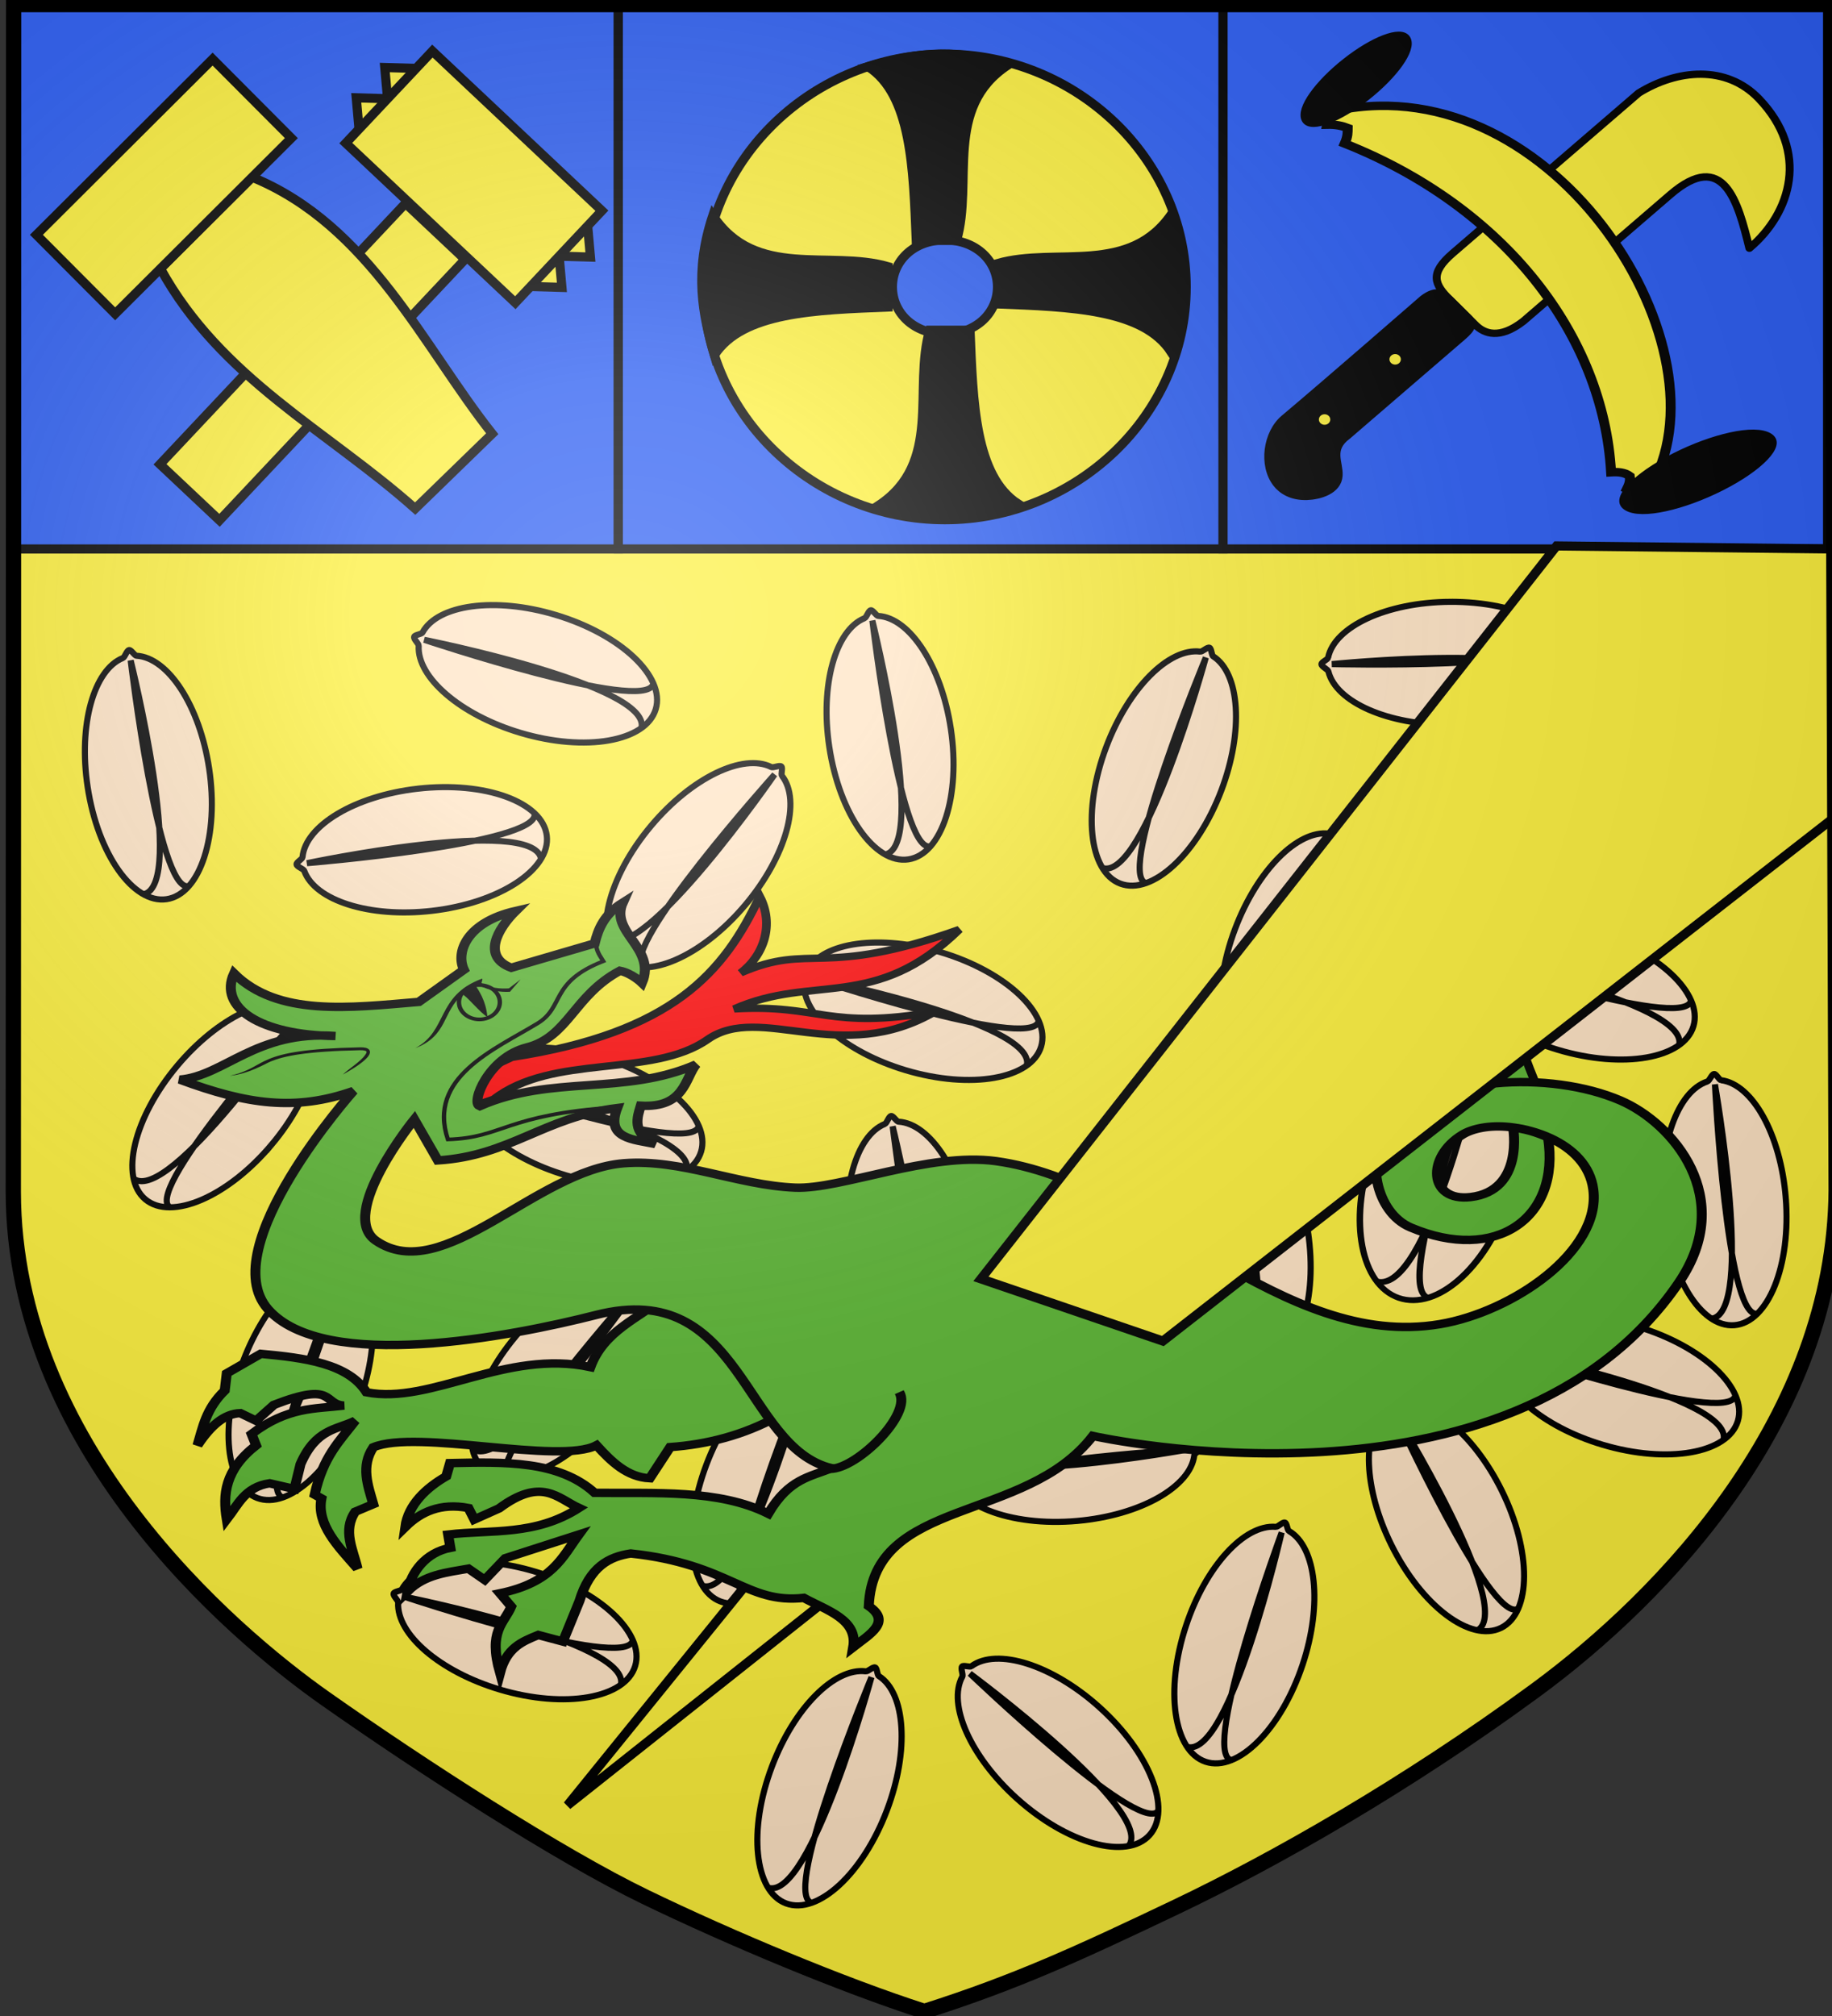
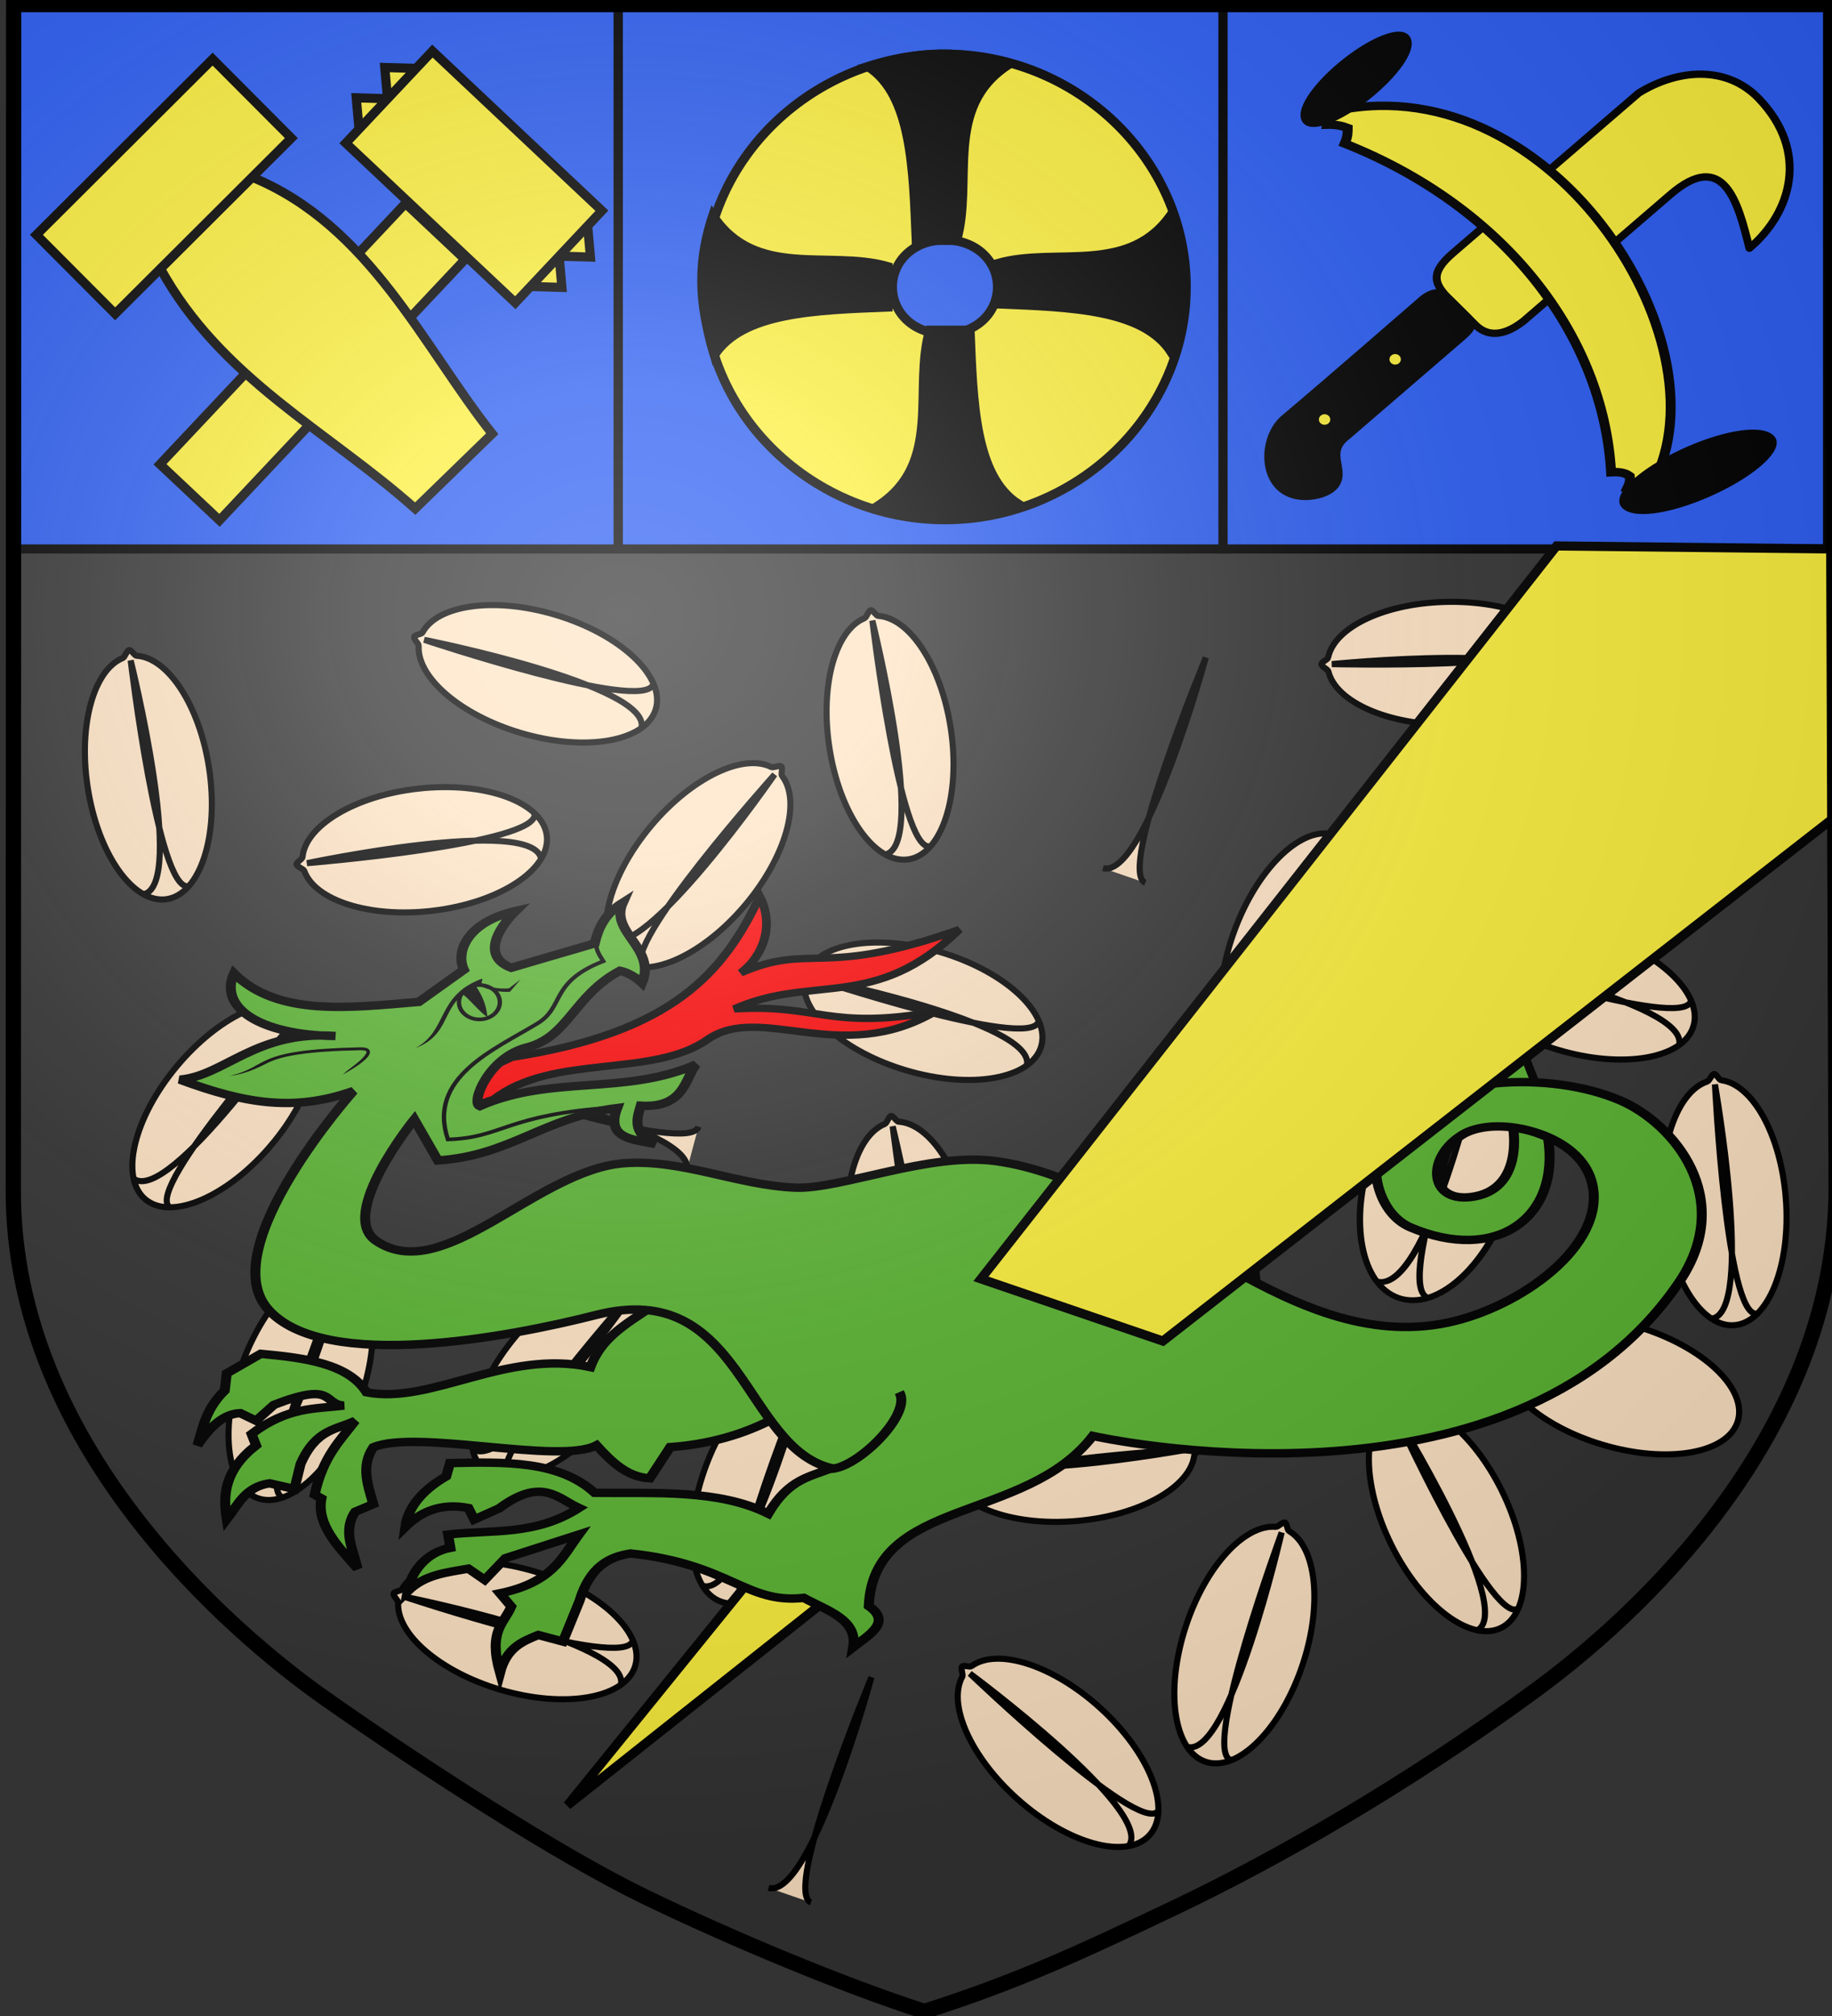
<svg xmlns="http://www.w3.org/2000/svg" xmlns:ns1="http://sodipodi.sourceforge.net/DTD/sodipodi-0.dtd" xmlns:ns2="http://www.inkscape.org/namespaces/inkscape" xmlns:xlink="http://www.w3.org/1999/xlink" version="1.0" width="600" height="660" id="svg2" ns1:version="0.32" ns2:version="1.1.2 (b8e25be833, 2022-02-05)" ns1:docname="AAa.svg" ns2:output_extension="org.inkscape.output.svg.inkscape" style="display:inline">
  <rect width="100%" height="100%" fill="#333333" stroke="none" />
  <ns1:namedview ns2:window-height="1525" ns2:window-width="2560" ns2:pageshadow="2" ns2:pageopacity="0.0" guidetolerance="10.0" gridtolerance="10.0" objecttolerance="10.0" borderopacity="1.0" bordercolor="#666666" pagecolor="#ffffff" id="base" showgrid="false" ns2:zoom="1.9694171" ns2:cx="317.0989" ns2:cy="322.17655" ns2:window-x="-9" ns2:window-y="-9" ns2:current-layer="layer5" ns2:pagecheckerboard="0" ns2:window-maximized="1" showguides="true" ns2:guide-bbox="true">
    <ns1:guide position="-150.806,408.149" orientation="1,0" id="guide6871" />
    <ns1:guide position="203.106,843.811" orientation="0,-1" id="guide29860" />
  </ns1:namedview>
  <title id="title3670">Gabarit d'un blason XVIII eme pour le projet Blasons de Wikipédia</title>
  <defs id="defs6">
    <linearGradient id="linearGradient2893">
      <stop id="stop2895" style="stop-color:#ffffff;stop-opacity:0.314" offset="0" />
      <stop id="stop2897" style="stop-color:#ffffff;stop-opacity:0.251" offset="0.19" />
      <stop id="stop2901" style="stop-color:#6b6b6b;stop-opacity:0.125" offset="0.6" />
      <stop id="stop2899" style="stop-color:#000000;stop-opacity:0.125" offset="1" />
    </linearGradient>
    <radialGradient cx="276.81" cy="187.125" r="300" fx="276.81" fy="187.125" id="radialGradient11919" xlink:href="#linearGradient2893" gradientUnits="userSpaceOnUse" gradientTransform="matrix(1.551,0,0,1.35,-227.894,-51.264)" />
  </defs>
  <g ns2:groupmode="layer" id="layer6" ns2:label="Champ" style="display:inline" ns1:insensitive="true">
    <g id="layer4" style="display:inline;fill:#fcef3c;stroke:none" transform="translate(2.929)">
-       <path d="m 300.082,658.5 c 0,0 299.097,-98.327 298.417,-268.5 L 597,1.5 H 2.999 L 1.5,390 C 1.259,560.459 300.082,658.5 300.082,658.5 Z" id="path2440-1" style="display:inline;fill:#fcef3c;stroke:none;stroke-width:3;stroke-linecap:square;stroke-linejoin:miter;stroke-miterlimit:4;stroke-dasharray:none;stroke-opacity:1" />
-     </g>
+       </g>
    <path style="display:none;fill:none;fill-rule:evenodd;stroke:#000000;stroke-width:3;stroke-linecap:butt;stroke-linejoin:miter;stroke-miterlimit:4;stroke-dasharray:none;stroke-opacity:1" d="M 301.429,1.429 300,662.857" id="path26766" />
    <path id="rect20217" style="fill:#2b5df2;stroke:#000000;stroke-width:3" d="M 4.476,1.5 H 202.504 V 179.725 H 4.476 Z" ns2:tile-cx="105.52118" ns2:tile-cy="90.612665" ns2:tile-w="205.09027" ns2:tile-h="181.22533" ns2:tile-x0="2.9760451" ns2:tile-y0="0" />
    <use x="0" y="0" ns2:tiled-clone-of="#rect20217" xlink:href="#rect20217" id="use20340" width="100%" height="100%" transform="translate(396.056)" />
    <use x="0" y="0" ns2:tiled-clone-of="#rect20217" xlink:href="#rect20217" transform="translate(198.028)" id="use20342" width="100%" height="100%" />
    <g style="display:inline;fill:#ffe4c4;stroke-width:3.277;stroke-miterlimit:4;stroke-dasharray:none" transform="matrix(-0.004,-0.61,0.61,-0.004,273.706,29.978)" id="g4300" ns2:transform-center-x="23.357161" ns2:transform-center-y="12.186349">
      <path style="fill:#ffe4c4;fill-opacity:1;stroke:#000000;stroke-width:3.277;stroke-miterlimit:4;stroke-dasharray:none;stroke-opacity:1" d="m -276,328 c 0,36.451 -14.775,66 -33,66 -18.225,0 -33,-29.549 -33,-66 0,-33.736 12.656,-61.56 28.99,-65.518 1.315,-0.319 2.653,-3.732 4.01,-3.732 1.184,0 2.354,3.375 3.505,3.618 C -288.917,265.869 -276,293.917 -276,328 Z" id="path4293" ns2:connector-curvature="0" ns1:nodetypes="sssssss" />
      <path style="fill:#ffe4c4;fill-rule:evenodd;stroke:#000000;stroke-width:3.277;stroke-linecap:butt;stroke-linejoin:miter;stroke-miterlimit:4;stroke-dasharray:none;stroke-opacity:1" d="m -320.673,389.532 c 23.335,-2.121 11.667,-125.158 11.667,-125.158 0,0 -3.985,124.451 12.374,124.451" id="path4298" ns2:connector-curvature="0" ns1:nodetypes="ccc" />
    </g>
    <g style="display:inline;fill:#ffe4c4;stroke-width:3.277;stroke-miterlimit:4;stroke-dasharray:none" transform="matrix(0.579,0.192,-0.192,0.579,649.428,407.978)" id="g4300-8">
      <path style="fill:#ffe4c4;fill-opacity:1;stroke:#000000;stroke-width:3.277;stroke-miterlimit:4;stroke-dasharray:none;stroke-opacity:1" d="m -276,328 c 0,36.451 -14.775,66 -33,66 -18.225,0 -33,-29.549 -33,-66 0,-33.736 12.656,-61.56 28.99,-65.518 1.315,-0.319 2.653,-3.732 4.01,-3.732 1.184,0 2.354,3.375 3.505,3.618 C -288.917,265.869 -276,293.917 -276,328 Z" id="path4293-5" ns2:connector-curvature="0" ns1:nodetypes="sssssss" />
      <path style="fill:#ffe4c4;fill-rule:evenodd;stroke:#000000;stroke-width:3.277;stroke-linecap:butt;stroke-linejoin:miter;stroke-miterlimit:4;stroke-dasharray:none;stroke-opacity:1" d="m -320.673,389.532 c 23.335,-2.121 11.667,-125.158 11.667,-125.158 0,0 -3.985,124.451 12.374,124.451" id="path4298-2" ns2:connector-curvature="0" ns1:nodetypes="ccc" />
    </g>
    <g style="display:inline;fill:#ffe4c4;stroke-width:3.277;stroke-miterlimit:4;stroke-dasharray:none" transform="matrix(0.547,-0.271,0.271,0.547,553.874,233.674)" id="g4300-3">
      <path style="fill:#ffe4c4;fill-opacity:1;stroke:#000000;stroke-width:3.277;stroke-miterlimit:4;stroke-dasharray:none;stroke-opacity:1" d="m -276,328 c 0,36.451 -14.775,66 -33,66 -18.225,0 -33,-29.549 -33,-66 0,-33.736 12.656,-61.56 28.99,-65.518 1.315,-0.319 2.653,-3.732 4.01,-3.732 1.184,0 2.354,3.375 3.505,3.618 C -288.917,265.869 -276,293.917 -276,328 Z" id="path4293-6" ns2:connector-curvature="0" ns1:nodetypes="sssssss" />
      <path style="fill:#ffe4c4;fill-rule:evenodd;stroke:#000000;stroke-width:3.277;stroke-linecap:butt;stroke-linejoin:miter;stroke-miterlimit:4;stroke-dasharray:none;stroke-opacity:1" d="m -320.673,389.532 c 23.335,-2.121 11.667,-125.158 11.667,-125.158 0,0 -3.985,124.451 12.374,124.451" id="path4298-1" ns2:connector-curvature="0" ns1:nodetypes="ccc" />
    </g>
    <g transform="matrix(0.679,0.234,-0.203,0.591,862.906,308.598)" id="g4355-3" style="display:inline;fill:#ffe4c4;stroke-width:2.985;stroke-miterlimit:4;stroke-dasharray:none">
      <path ns1:nodetypes="sssssss" ns2:connector-curvature="0" id="path4293-9-2" d="m -447.483,321.048 c 0,36.451 -14.775,66 -33,66 -18.225,0 -33,-29.549 -33,-66 0,-33.736 12.656,-61.56 28.99,-65.518 1.315,-0.319 2.653,-3.732 4.01,-3.732 1.184,0 2.354,3.375 3.505,3.618 16.577,3.501 29.495,31.549 29.495,65.632 z" style="fill:#ffe4c4;fill-opacity:1;stroke:#000000;stroke-width:2.985;stroke-miterlimit:4;stroke-dasharray:none;stroke-opacity:1" />
      <path ns1:nodetypes="ccc" ns2:connector-curvature="0" id="path4298-5-8" d="m -492.156,382.58 c 23.335,-2.121 11.667,-125.158 11.667,-125.158 0,0 -3.985,124.451 12.374,124.451" style="fill:#ffe4c4;fill-rule:evenodd;stroke:#000000;stroke-width:2.985;stroke-linecap:butt;stroke-linejoin:miter;stroke-miterlimit:4;stroke-dasharray:none;stroke-opacity:1" />
    </g>
    <g style="display:inline;fill:#ffe4c4;stroke-width:3.277;stroke-miterlimit:4;stroke-dasharray:none" transform="matrix(0.408,-0.454,0.454,0.408,323.693,299.73)" id="g4300-8-8">
      <path style="fill:#ffe4c4;fill-opacity:1;stroke:#000000;stroke-width:3.277;stroke-miterlimit:4;stroke-dasharray:none;stroke-opacity:1" d="m -276,328 c 0,36.451 -14.775,66 -33,66 -18.225,0 -33,-29.549 -33,-66 0,-33.736 12.656,-61.56 28.99,-65.518 1.315,-0.319 2.653,-3.732 4.01,-3.732 1.184,0 2.354,3.375 3.505,3.618 C -288.917,265.869 -276,293.917 -276,328 Z" id="path4293-5-7" ns2:connector-curvature="0" ns1:nodetypes="sssssss" />
      <path style="fill:#ffe4c4;fill-rule:evenodd;stroke:#000000;stroke-width:3.277;stroke-linecap:butt;stroke-linejoin:miter;stroke-miterlimit:4;stroke-dasharray:none;stroke-opacity:1" d="m -320.673,389.532 c 23.335,-2.121 11.667,-125.158 11.667,-125.158 0,0 -3.985,124.451 12.374,124.451" id="path4298-2-9" ns2:connector-curvature="0" ns1:nodetypes="ccc" />
    </g>
    <g style="display:inline;fill:#ffe4c4;stroke-width:3.277;stroke-miterlimit:4;stroke-dasharray:none" transform="matrix(0.175,-0.585,0.585,0.175,164.566,92.894)" id="g4300-88">
      <path style="fill:#ffe4c4;fill-opacity:1;stroke:#000000;stroke-width:3.277;stroke-miterlimit:4;stroke-dasharray:none;stroke-opacity:1" d="m -276,328 c 0,36.451 -14.775,66 -33,66 -18.225,0 -33,-29.549 -33,-66 0,-33.736 12.656,-61.56 28.99,-65.518 1.315,-0.319 2.653,-3.732 4.01,-3.732 1.184,0 2.354,3.375 3.505,3.618 C -288.917,265.869 -276,293.917 -276,328 Z" id="path4293-51" ns2:connector-curvature="0" ns1:nodetypes="sssssss" />
      <path style="fill:#ffe4c4;fill-rule:evenodd;stroke:#000000;stroke-width:3.277;stroke-linecap:butt;stroke-linejoin:miter;stroke-miterlimit:4;stroke-dasharray:none;stroke-opacity:1" d="m -320.673,389.532 c 23.335,-2.121 11.667,-125.158 11.667,-125.158 0,0 -3.985,124.451 12.374,124.451" id="path4298-3" ns2:connector-curvature="0" ns1:nodetypes="ccc" />
    </g>
    <g style="display:inline;fill:#ffe4c4;stroke-width:3.277;stroke-miterlimit:4;stroke-dasharray:none" transform="matrix(0.175,-0.585,0.585,0.175,53.207,127.276)" id="g4300-8-78">
-       <path style="fill:#ffe4c4;fill-opacity:1;stroke:#000000;stroke-width:3.277;stroke-miterlimit:4;stroke-dasharray:none;stroke-opacity:1" d="m -276,328 c 0,36.451 -14.775,66 -33,66 -18.225,0 -33,-29.549 -33,-66 0,-33.736 12.656,-61.56 28.99,-65.518 1.315,-0.319 2.653,-3.732 4.01,-3.732 1.184,0 2.354,3.375 3.505,3.618 C -288.917,265.869 -276,293.917 -276,328 Z" id="path4293-5-3" ns2:connector-curvature="0" ns1:nodetypes="sssssss" />
      <path style="fill:#ffe4c4;fill-rule:evenodd;stroke:#000000;stroke-width:3.277;stroke-linecap:butt;stroke-linejoin:miter;stroke-miterlimit:4;stroke-dasharray:none;stroke-opacity:1" d="m -320.673,389.532 c 23.335,-2.121 11.667,-125.158 11.667,-125.158 0,0 -3.985,124.451 12.374,124.451" id="path4298-2-6" ns2:connector-curvature="0" ns1:nodetypes="ccc" />
    </g>
    <g transform="matrix(0.175,-0.585,0.585,0.175,72.427,-116.671)" id="g4355-1" style="display:inline;fill:#ffe4c4;stroke-width:3.277;stroke-miterlimit:4;stroke-dasharray:none">
      <path ns1:nodetypes="sssssss" ns2:connector-curvature="0" id="path4293-9-9" d="m -447.483,321.048 c 0,36.451 -14.775,66 -33,66 -18.225,0 -33,-29.549 -33,-66 0,-33.736 12.656,-61.56 28.99,-65.518 1.315,-0.319 2.653,-3.732 4.01,-3.732 1.184,0 2.354,3.375 3.505,3.618 16.577,3.501 29.495,31.549 29.495,65.632 z" style="fill:#ffe4c4;fill-opacity:1;stroke:#000000;stroke-width:3.277;stroke-miterlimit:4;stroke-dasharray:none;stroke-opacity:1" />
      <path ns1:nodetypes="ccc" ns2:connector-curvature="0" id="path4298-5-4" d="m -492.156,382.58 c 23.335,-2.121 11.667,-125.158 11.667,-125.158 0,0 -3.985,124.451 12.374,124.451" style="fill:#ffe4c4;fill-rule:evenodd;stroke:#000000;stroke-width:3.277;stroke-linecap:butt;stroke-linejoin:miter;stroke-miterlimit:4;stroke-dasharray:none;stroke-opacity:1" />
    </g>
    <g style="display:inline;fill:#ffe4c4;stroke-width:3.277;stroke-miterlimit:4;stroke-dasharray:none" transform="matrix(0.175,-0.585,0.585,0.175,378.208,86.217)" id="g4300-3-8">
      <path style="fill:#ffe4c4;fill-opacity:1;stroke:#000000;stroke-width:3.277;stroke-miterlimit:4;stroke-dasharray:none;stroke-opacity:1" d="m -276,328 c 0,36.451 -14.775,66 -33,66 -18.225,0 -33,-29.549 -33,-66 0,-33.736 12.656,-61.56 28.99,-65.518 1.315,-0.319 2.653,-3.732 4.01,-3.732 1.184,0 2.354,3.375 3.505,3.618 C -288.917,265.869 -276,293.917 -276,328 Z" id="path4293-6-2" ns2:connector-curvature="0" ns1:nodetypes="sssssss" />
      <path style="fill:#ffe4c4;fill-rule:evenodd;stroke:#000000;stroke-width:3.277;stroke-linecap:butt;stroke-linejoin:miter;stroke-miterlimit:4;stroke-dasharray:none;stroke-opacity:1" d="m -320.673,389.532 c 23.335,-2.121 11.667,-125.158 11.667,-125.158 0,0 -3.985,124.451 12.374,124.451" id="path4298-1-0" ns2:connector-curvature="0" ns1:nodetypes="ccc" />
    </g>
    <g style="display:inline;fill:#ffe4c4;stroke-width:3.277;stroke-miterlimit:4;stroke-dasharray:none" transform="matrix(-0.069,-0.606,0.606,-0.069,-81.002,113.578)" id="g4300-8-7-4">
      <path style="fill:#ffe4c4;fill-opacity:1;stroke:#000000;stroke-width:3.277;stroke-miterlimit:4;stroke-dasharray:none;stroke-opacity:1" d="m -276,328 c 0,36.451 -14.775,66 -33,66 -18.225,0 -33,-29.549 -33,-66 0,-33.736 12.656,-61.56 28.99,-65.518 1.315,-0.319 2.653,-3.732 4.01,-3.732 1.184,0 2.354,3.375 3.505,3.618 C -288.917,265.869 -276,293.917 -276,328 Z" id="path4293-5-2-7" ns2:connector-curvature="0" ns1:nodetypes="sssssss" />
      <path style="fill:#ffe4c4;fill-rule:evenodd;stroke:#000000;stroke-width:3.277;stroke-linecap:butt;stroke-linejoin:miter;stroke-miterlimit:4;stroke-dasharray:none;stroke-opacity:1" d="m -320.673,389.532 c 23.335,-2.121 11.667,-125.158 11.667,-125.158 0,0 -3.985,124.451 12.374,124.451" id="path4298-2-92-1" ns2:connector-curvature="0" ns1:nodetypes="ccc" />
    </g>
    <g transform="matrix(0.175,-0.585,0.585,0.175,65.699,196.543)" id="g4355-3-0" style="display:inline;fill:#ffe4c4;stroke-width:3.277;stroke-miterlimit:4;stroke-dasharray:none">
      <path ns1:nodetypes="sssssss" ns2:connector-curvature="0" id="path4293-9-2-7" d="m -447.483,321.048 c 0,36.451 -14.775,66 -33,66 -18.225,0 -33,-29.549 -33,-66 0,-33.736 12.656,-61.56 28.99,-65.518 1.315,-0.319 2.653,-3.732 4.01,-3.732 1.184,0 2.354,3.375 3.505,3.618 16.577,3.501 29.495,31.549 29.495,65.632 z" style="fill:#ffe4c4;fill-opacity:1;stroke:#000000;stroke-width:3.277;stroke-miterlimit:4;stroke-dasharray:none;stroke-opacity:1" />
      <path ns1:nodetypes="ccc" ns2:connector-curvature="0" id="path4298-5-8-1" d="m -492.156,382.58 c 23.335,-2.121 11.667,-125.158 11.667,-125.158 0,0 -3.985,124.451 12.374,124.451" style="fill:#ffe4c4;fill-rule:evenodd;stroke:#000000;stroke-width:3.277;stroke-linecap:butt;stroke-linejoin:miter;stroke-miterlimit:4;stroke-dasharray:none;stroke-opacity:1" />
    </g>
    <g style="display:inline;fill:#ffe4c4;stroke-width:3.277;stroke-miterlimit:4;stroke-dasharray:none" transform="matrix(0.175,-0.585,0.585,0.175,392.742,215.481)" id="g4300-8-8-84">
      <path style="fill:#ffe4c4;fill-opacity:1;stroke:#000000;stroke-width:3.277;stroke-miterlimit:4;stroke-dasharray:none;stroke-opacity:1" d="m -276,328 c 0,36.451 -14.775,66 -33,66 -18.225,0 -33,-29.549 -33,-66 0,-33.736 12.656,-61.56 28.99,-65.518 1.315,-0.319 2.653,-3.732 4.01,-3.732 1.184,0 2.354,3.375 3.505,3.618 C -288.917,265.869 -276,293.917 -276,328 Z" id="path4293-5-7-46" ns2:connector-curvature="0" ns1:nodetypes="sssssss" />
-       <path style="fill:#ffe4c4;fill-rule:evenodd;stroke:#000000;stroke-width:3.277;stroke-linecap:butt;stroke-linejoin:miter;stroke-miterlimit:4;stroke-dasharray:none;stroke-opacity:1" d="m -320.673,389.532 c 23.335,-2.121 11.667,-125.158 11.667,-125.158 0,0 -3.985,124.451 12.374,124.451" id="path4298-2-9-7" ns2:connector-curvature="0" ns1:nodetypes="ccc" />
    </g>
    <g style="display:inline;fill:#ffe4c4;stroke-width:3.277;stroke-miterlimit:4;stroke-dasharray:none" transform="matrix(0.571,0.216,-0.216,0.571,793.699,121.325)" id="g4300-1">
      <path style="fill:#ffe4c4;fill-opacity:1;stroke:#000000;stroke-width:3.277;stroke-miterlimit:4;stroke-dasharray:none;stroke-opacity:1" d="m -276,328 c 0,36.451 -14.775,66 -33,66 -18.225,0 -33,-29.549 -33,-66 0,-33.736 12.656,-61.56 28.99,-65.518 1.315,-0.319 2.653,-3.732 4.01,-3.732 1.184,0 2.354,3.375 3.505,3.618 C -288.917,265.869 -276,293.917 -276,328 Z" id="path4293-1" ns2:connector-curvature="0" ns1:nodetypes="sssssss" />
      <path style="fill:#ffe4c4;fill-rule:evenodd;stroke:#000000;stroke-width:3.277;stroke-linecap:butt;stroke-linejoin:miter;stroke-miterlimit:4;stroke-dasharray:none;stroke-opacity:1" d="m -320.673,389.532 c 23.335,-2.121 11.667,-125.158 11.667,-125.158 0,0 -3.985,124.451 12.374,124.451" id="path4298-18" ns2:connector-curvature="0" ns1:nodetypes="ccc" />
    </g>
    <g style="display:inline;fill:#ffe4c4;stroke-width:3.277;stroke-miterlimit:4;stroke-dasharray:none" transform="matrix(0.571,0.216,-0.216,0.571,518.956,464.895)" id="g4300-8-5">
-       <path style="fill:#ffe4c4;fill-opacity:1;stroke:#000000;stroke-width:3.277;stroke-miterlimit:4;stroke-dasharray:none;stroke-opacity:1" d="m -276,328 c 0,36.451 -14.775,66 -33,66 -18.225,0 -33,-29.549 -33,-66 0,-33.736 12.656,-61.56 28.99,-65.518 1.315,-0.319 2.653,-3.732 4.01,-3.732 1.184,0 2.354,3.375 3.505,3.618 C -288.917,265.869 -276,293.917 -276,328 Z" id="path4293-5-6" ns2:connector-curvature="0" ns1:nodetypes="sssssss" />
      <path style="fill:#ffe4c4;fill-rule:evenodd;stroke:#000000;stroke-width:3.277;stroke-linecap:butt;stroke-linejoin:miter;stroke-miterlimit:4;stroke-dasharray:none;stroke-opacity:1" d="m -320.673,389.532 c 23.335,-2.121 11.667,-125.158 11.667,-125.158 0,0 -3.985,124.451 12.374,124.451" id="path4298-2-1" ns2:connector-curvature="0" ns1:nodetypes="ccc" />
    </g>
    <g transform="matrix(0.608,-0.049,0.049,0.608,841.19,174.974)" id="g4355-7" style="display:inline;fill:#ffe4c4;stroke-width:3.277;stroke-miterlimit:4;stroke-dasharray:none">
      <path ns1:nodetypes="sssssss" ns2:connector-curvature="0" id="path4293-9-8" d="m -447.483,321.048 c 0,36.451 -14.775,66 -33,66 -18.225,0 -33,-29.549 -33,-66 0,-33.736 12.656,-61.56 28.99,-65.518 1.315,-0.319 2.653,-3.732 4.01,-3.732 1.184,0 2.354,3.375 3.505,3.618 16.577,3.501 29.495,31.549 29.495,65.632 z" style="fill:#ffe4c4;fill-opacity:1;stroke:#000000;stroke-width:3.277;stroke-miterlimit:4;stroke-dasharray:none;stroke-opacity:1" />
      <path ns1:nodetypes="ccc" ns2:connector-curvature="0" id="path4298-5-0" d="m -492.156,382.58 c 23.335,-2.121 11.667,-125.158 11.667,-125.158 0,0 -3.985,124.451 12.374,124.451" style="fill:#ffe4c4;fill-rule:evenodd;stroke:#000000;stroke-width:3.277;stroke-linecap:butt;stroke-linejoin:miter;stroke-miterlimit:4;stroke-dasharray:none;stroke-opacity:1" />
    </g>
    <g style="display:inline;fill:#ffe4c4;stroke-width:3.277;stroke-miterlimit:4;stroke-dasharray:none" transform="matrix(0.571,0.216,-0.216,0.571,670.65,190.65)" id="g4300-3-80">
      <path style="fill:#ffe4c4;fill-opacity:1;stroke:#000000;stroke-width:3.277;stroke-miterlimit:4;stroke-dasharray:none;stroke-opacity:1" d="m -276,328 c 0,36.451 -14.775,66 -33,66 -18.225,0 -33,-29.549 -33,-66 0,-33.736 12.656,-61.56 28.99,-65.518 1.315,-0.319 2.653,-3.732 4.01,-3.732 1.184,0 2.354,3.375 3.505,3.618 C -288.917,265.869 -276,293.917 -276,328 Z" id="path4293-6-3" ns2:connector-curvature="0" ns1:nodetypes="sssssss" />
      <path style="fill:#ffe4c4;fill-rule:evenodd;stroke:#000000;stroke-width:3.277;stroke-linecap:butt;stroke-linejoin:miter;stroke-miterlimit:4;stroke-dasharray:none;stroke-opacity:1" d="m -320.673,389.532 c 22.066,-12.893 10.814,-132.409 11.667,-125.158 0,0 -3.985,124.451 12.374,124.451" id="path4298-1-3" ns2:connector-curvature="0" ns1:nodetypes="ccc" />
    </g>
    <g style="display:inline;fill:#ffe4c4;stroke-width:3.277;stroke-miterlimit:4;stroke-dasharray:none" transform="matrix(0.571,0.216,-0.216,0.571,628.463,131.056)" id="g4300-8-7-5">
-       <path style="fill:#ffe4c4;fill-opacity:1;stroke:#000000;stroke-width:3.277;stroke-miterlimit:4;stroke-dasharray:none;stroke-opacity:1" d="m -276,328 c 0,36.451 -14.775,66 -33,66 -18.225,0 -33,-29.549 -33,-66 0,-33.736 12.656,-61.56 28.99,-65.518 1.315,-0.319 2.653,-3.732 4.01,-3.732 1.184,0 2.354,3.375 3.505,3.618 C -288.917,265.869 -276,293.917 -276,328 Z" id="path4293-5-2-8" ns2:connector-curvature="0" ns1:nodetypes="sssssss" />
      <path style="fill:#ffe4c4;fill-rule:evenodd;stroke:#000000;stroke-width:3.277;stroke-linecap:butt;stroke-linejoin:miter;stroke-miterlimit:4;stroke-dasharray:none;stroke-opacity:1" d="m -320.673,389.532 c 23.335,-2.121 11.667,-125.158 11.667,-125.158 0,0 -3.985,124.451 12.374,124.451" id="path4298-2-92-3" ns2:connector-curvature="0" ns1:nodetypes="ccc" />
    </g>
    <g transform="matrix(0.571,0.216,-0.216,0.571,593.905,407.062)" id="g4355-3-2" style="display:inline;fill:#ffe4c4;stroke-width:3.277;stroke-miterlimit:4;stroke-dasharray:none">
      <path ns1:nodetypes="sssssss" ns2:connector-curvature="0" id="path4293-9-2-8" d="m -447.483,321.048 c 0,36.451 -14.775,66 -33,66 -18.225,0 -33,-29.549 -33,-66 0,-33.736 12.656,-61.56 28.99,-65.518 1.315,-0.319 2.653,-3.732 4.01,-3.732 1.184,0 2.354,3.375 3.505,3.618 16.577,3.501 29.495,31.549 29.495,65.632 z" style="fill:#ffe4c4;fill-opacity:1;stroke:#000000;stroke-width:3.277;stroke-miterlimit:4;stroke-dasharray:none;stroke-opacity:1" />
      <path ns1:nodetypes="ccc" ns2:connector-curvature="0" id="path4298-5-8-3" d="m -492.156,382.58 c 23.335,-2.121 11.667,-125.158 11.667,-125.158 0,0 -3.985,124.451 12.374,124.451" style="fill:#ffe4c4;fill-rule:evenodd;stroke:#000000;stroke-width:3.277;stroke-linecap:butt;stroke-linejoin:miter;stroke-miterlimit:4;stroke-dasharray:none;stroke-opacity:1" />
    </g>
    <g style="display:inline;fill:#ffe4c4;stroke-width:3.277;stroke-miterlimit:4;stroke-dasharray:none" transform="matrix(0.054,0.608,-0.608,0.054,567.16,648.016)" id="g4300-2-0">
      <path style="fill:#ffe4c4;fill-opacity:1;stroke:#000000;stroke-width:3.277;stroke-miterlimit:4;stroke-dasharray:none;stroke-opacity:1" d="m -276,328 c 0,36.451 -14.775,66 -33,66 -18.225,0 -33,-29.549 -33,-66 0,-33.736 12.656,-61.56 28.99,-65.518 1.315,-0.319 2.653,-3.732 4.01,-3.732 1.184,0 2.354,3.375 3.505,3.618 C -288.917,265.869 -276,293.917 -276,328 Z" id="path4293-7-0" ns2:connector-curvature="0" ns1:nodetypes="sssssss" />
      <path style="fill:#ffe4c4;fill-rule:evenodd;stroke:#000000;stroke-width:3.277;stroke-linecap:butt;stroke-linejoin:miter;stroke-miterlimit:4;stroke-dasharray:none;stroke-opacity:1" d="m -320.673,389.532 c 23.335,-2.121 11.667,-125.158 11.667,-125.158 0,0 -3.985,124.451 12.374,124.451" id="path4298-6-9" ns2:connector-curvature="0" ns1:nodetypes="ccc" />
    </g>
    <g style="display:inline;fill:#ffe4c4;stroke-width:3.277;stroke-miterlimit:4;stroke-dasharray:none" transform="matrix(0.571,0.216,-0.216,0.571,345.766,332.182)" id="g4300-8-8-6">
      <path style="fill:#ffe4c4;fill-opacity:1;stroke:#000000;stroke-width:3.277;stroke-miterlimit:4;stroke-dasharray:none;stroke-opacity:1" d="m -276,328 c 0,36.451 -14.775,66 -33,66 -18.225,0 -33,-29.549 -33,-66 0,-33.736 12.656,-61.56 28.99,-65.518 1.315,-0.319 2.653,-3.732 4.01,-3.732 1.184,0 2.354,3.375 3.505,3.618 C -288.917,265.869 -276,293.917 -276,328 Z" id="path4293-5-7-1" ns2:connector-curvature="0" ns1:nodetypes="sssssss" />
      <path style="fill:#ffe4c4;fill-rule:evenodd;stroke:#000000;stroke-width:3.277;stroke-linecap:butt;stroke-linejoin:miter;stroke-miterlimit:4;stroke-dasharray:none;stroke-opacity:1" d="m -320.673,389.532 c 23.335,-2.121 11.667,-125.158 11.667,-125.158 0,0 -3.985,124.451 12.374,124.451" id="path4298-2-9-2" ns2:connector-curvature="0" ns1:nodetypes="ccc" />
    </g>
    <g style="display:inline;fill:#ffe4c4;stroke-width:3.277;stroke-miterlimit:4;stroke-dasharray:none" transform="matrix(0.603,-0.091,0.091,0.603,454.63,181.212)" id="g4300-88-8">
      <path style="fill:#ffe4c4;fill-opacity:1;stroke:#000000;stroke-width:3.277;stroke-miterlimit:4;stroke-dasharray:none;stroke-opacity:1" d="m -276,328 c 0,36.451 -14.775,66 -33,66 -18.225,0 -33,-29.549 -33,-66 0,-33.736 12.656,-61.56 28.99,-65.518 1.315,-0.319 2.653,-3.732 4.01,-3.732 1.184,0 2.354,3.375 3.505,3.618 C -288.917,265.869 -276,293.917 -276,328 Z" id="path4293-51-3" ns2:connector-curvature="0" ns1:nodetypes="sssssss" />
      <path style="fill:#ffe4c4;fill-rule:evenodd;stroke:#000000;stroke-width:3.277;stroke-linecap:butt;stroke-linejoin:miter;stroke-miterlimit:4;stroke-dasharray:none;stroke-opacity:1" d="m -320.673,389.532 c 23.335,-2.121 11.667,-125.158 11.667,-125.158 0,0 -3.985,124.451 12.374,124.451" id="path4298-3-1" ns2:connector-curvature="0" ns1:nodetypes="ccc" />
    </g>
    <g style="display:inline;fill:#ffe4c4;stroke-width:3.277;stroke-miterlimit:4;stroke-dasharray:none" transform="matrix(0.603,-0.091,0.091,0.603,447.98,15.639)" id="g4300-8-78-0">
      <path style="fill:#ffe4c4;fill-opacity:1;stroke:#000000;stroke-width:3.277;stroke-miterlimit:4;stroke-dasharray:none;stroke-opacity:1" d="m -276,328 c 0,36.451 -14.775,66 -33,66 -18.225,0 -33,-29.549 -33,-66 0,-33.736 12.656,-61.56 28.99,-65.518 1.315,-0.319 2.653,-3.732 4.01,-3.732 1.184,0 2.354,3.375 3.505,3.618 C -288.917,265.869 -276,293.917 -276,328 Z" id="path4293-5-3-4" ns2:connector-curvature="0" ns1:nodetypes="sssssss" />
      <path style="fill:#ffe4c4;fill-rule:evenodd;stroke:#000000;stroke-width:3.277;stroke-linecap:butt;stroke-linejoin:miter;stroke-miterlimit:4;stroke-dasharray:none;stroke-opacity:1" d="m -320.673,389.532 c 23.335,-2.121 11.667,-125.158 11.667,-125.158 0,0 -3.985,124.451 12.374,124.451" id="path4298-2-6-7" ns2:connector-curvature="0" ns1:nodetypes="ccc" />
    </g>
    <g transform="matrix(0.603,-0.091,0.091,0.603,668.984,168.877)" id="g4355-1-8" style="display:inline;fill:#ffe4c4;stroke-width:3.277;stroke-miterlimit:4;stroke-dasharray:none">
-       <path ns1:nodetypes="sssssss" ns2:connector-curvature="0" id="path4293-9-9-8" d="m -447.483,321.048 c 0,36.451 -14.775,66 -33,66 -18.225,0 -33,-29.549 -33,-66 0,-33.736 12.656,-61.56 28.99,-65.518 1.315,-0.319 2.653,-3.732 4.01,-3.732 1.184,0 2.354,3.375 3.505,3.618 16.577,3.501 29.495,31.549 29.495,65.632 z" style="fill:#ffe4c4;fill-opacity:1;stroke:#000000;stroke-width:3.277;stroke-miterlimit:4;stroke-dasharray:none;stroke-opacity:1" />
+       <path ns1:nodetypes="sssssss" ns2:connector-curvature="0" id="path4293-9-9-8" d="m -447.483,321.048 z" style="fill:#ffe4c4;fill-opacity:1;stroke:#000000;stroke-width:3.277;stroke-miterlimit:4;stroke-dasharray:none;stroke-opacity:1" />
      <path ns1:nodetypes="ccc" ns2:connector-curvature="0" id="path4298-5-4-3" d="m -492.156,382.58 c 23.335,-2.121 11.667,-125.158 11.667,-125.158 0,0 -3.985,124.451 12.374,124.451" style="fill:#ffe4c4;fill-rule:evenodd;stroke:#000000;stroke-width:3.277;stroke-linecap:butt;stroke-linejoin:miter;stroke-miterlimit:4;stroke-dasharray:none;stroke-opacity:1" />
    </g>
    <g style="display:inline;fill:#ffe4c4;stroke-width:3.277;stroke-miterlimit:4;stroke-dasharray:none" transform="matrix(0.467,0.393,-0.393,0.467,501.899,251.536)" id="g4300-3-8-0">
      <path style="fill:#ffe4c4;fill-opacity:1;stroke:#000000;stroke-width:3.277;stroke-miterlimit:4;stroke-dasharray:none;stroke-opacity:1" d="m -276,328 c 0,36.451 -14.775,66 -33,66 -18.225,0 -33,-29.549 -33,-66 0,-33.736 12.656,-61.56 28.99,-65.518 1.315,-0.319 2.653,-3.732 4.01,-3.732 1.184,0 2.354,3.375 3.505,3.618 C -288.917,265.869 -276,293.917 -276,328 Z" id="path4293-6-2-5" ns2:connector-curvature="0" ns1:nodetypes="sssssss" />
      <path style="fill:#ffe4c4;fill-rule:evenodd;stroke:#000000;stroke-width:3.277;stroke-linecap:butt;stroke-linejoin:miter;stroke-miterlimit:4;stroke-dasharray:none;stroke-opacity:1" d="m -320.673,389.532 c 23.335,-2.121 11.667,-125.158 11.667,-125.158 0,0 -3.985,124.451 12.374,124.451" id="path4298-1-0-6" ns2:connector-curvature="0" ns1:nodetypes="ccc" />
    </g>
    <g style="display:inline;fill:#ffe4c4;stroke-width:3.277;stroke-miterlimit:4;stroke-dasharray:none" transform="matrix(0.603,-0.091,0.091,0.603,205.07,28.672)" id="g4300-8-7-4-0">
      <path style="fill:#ffe4c4;fill-opacity:1;stroke:#000000;stroke-width:3.277;stroke-miterlimit:4;stroke-dasharray:none;stroke-opacity:1" d="m -276,328 c 0,36.451 -14.775,66 -33,66 -18.225,0 -33,-29.549 -33,-66 0,-33.736 12.656,-61.56 28.99,-65.518 1.315,-0.319 2.653,-3.732 4.01,-3.732 1.184,0 2.354,3.375 3.505,3.618 C -288.917,265.869 -276,293.917 -276,328 Z" id="path4293-5-2-7-2" ns2:connector-curvature="0" ns1:nodetypes="sssssss" />
      <path style="fill:#ffe4c4;fill-rule:evenodd;stroke:#000000;stroke-width:3.277;stroke-linecap:butt;stroke-linejoin:miter;stroke-miterlimit:4;stroke-dasharray:none;stroke-opacity:1" d="m -320.673,389.532 c 23.335,-2.121 11.667,-125.158 11.667,-125.158 0,0 -3.985,124.451 12.374,124.451" id="path4298-2-92-1-1" ns2:connector-curvature="0" ns1:nodetypes="ccc" />
    </g>
    <g transform="matrix(0.467,0.393,-0.393,0.467,424.075,400.706)" id="g4355-3-0-3" style="display:inline;fill:#ffe4c4;stroke-width:3.277;stroke-miterlimit:4;stroke-dasharray:none">
      <path ns1:nodetypes="sssssss" ns2:connector-curvature="0" id="path4293-9-2-7-0" d="m -447.483,321.048 c 0,36.451 -14.775,66 -33,66 -18.225,0 -33,-29.549 -33,-66 0,-33.736 12.656,-61.56 28.99,-65.518 1.315,-0.319 2.653,-3.732 4.01,-3.732 1.184,0 2.354,3.375 3.505,3.618 16.577,3.501 29.495,31.549 29.495,65.632 z" style="fill:#ffe4c4;fill-opacity:1;stroke:#000000;stroke-width:3.277;stroke-miterlimit:4;stroke-dasharray:none;stroke-opacity:1" />
      <path ns1:nodetypes="ccc" ns2:connector-curvature="0" id="path4298-5-8-1-4" d="m -492.156,382.58 c 23.335,-2.121 11.667,-125.158 11.667,-125.158 0,0 -3.985,124.451 12.374,124.451" style="fill:#ffe4c4;fill-rule:evenodd;stroke:#000000;stroke-width:3.277;stroke-linecap:butt;stroke-linejoin:miter;stroke-miterlimit:4;stroke-dasharray:none;stroke-opacity:1" />
    </g>
    <g style="display:inline;fill:#ffe4c4;stroke-width:3.277;stroke-miterlimit:4;stroke-dasharray:none" transform="matrix(0.467,0.393,-0.393,0.467,457.686,418.506)" id="g4300-8-8-84-3">
      <path style="fill:#ffe4c4;fill-opacity:1;stroke:#000000;stroke-width:3.277;stroke-miterlimit:4;stroke-dasharray:none;stroke-opacity:1" d="m -276,328 c 0,36.451 -14.775,66 -33,66 -18.225,0 -33,-29.549 -33,-66 0,-33.736 12.656,-61.56 28.99,-65.518 1.315,-0.319 2.653,-3.732 4.01,-3.732 1.184,0 2.354,3.375 3.505,3.618 C -288.917,265.869 -276,293.917 -276,328 Z" id="path4293-5-7-46-5" ns2:connector-curvature="0" ns1:nodetypes="sssssss" />
      <path style="fill:#ffe4c4;fill-rule:evenodd;stroke:#000000;stroke-width:3.277;stroke-linecap:butt;stroke-linejoin:miter;stroke-miterlimit:4;stroke-dasharray:none;stroke-opacity:1" d="m -320.673,389.532 c 23.335,-2.121 11.667,-125.158 11.667,-125.158 0,0 -3.985,124.451 12.374,124.451" id="path4298-2-9-7-1" ns2:connector-curvature="0" ns1:nodetypes="ccc" />
    </g>
  </g>
  <g ns2:groupmode="layer" id="layer5" ns2:label="Meubles" style="display:inline">
    <path style="fill:#fcef3c;stroke:#000000;stroke-width:3;stroke-linecap:butt;stroke-linejoin:miter;stroke-miterlimit:4;stroke-dasharray:none;stroke-opacity:1" d="m 185.842,591.038 95.46,-117.801 33.362,15.649 z" id="path23774" />
    <g id="g19517" transform="matrix(0.859,0,0,0.722,50.428,-95.186)" style="display:inline;stroke-width:1.27">
      <path ns1:nodetypes="csccccccc" ns2:connector-curvature="0" id="path8204" d="m 129.561,630.243 c 22.414,-20.779 60.405,-9.475 81.477,-27.025 20.312,-16.917 50.826,12.406 86.769,-12.664 -40.688,8.462 -44.059,-3.516 -76.561,-1.237 29.962,-15.904 53.83,1.259 85.808,-36.002 -52.784,22.238 -56.236,5.693 -83.353,19.658 8.971,-7.967 12.769,-22.036 7.256,-34.666 -13.672,34.385 -32.963,61.671 -94.527,72.981 -44.757,24.444 -24.022,26.579 -6.868,18.954 z" style="fill:#ff0000;stroke:#000000;stroke-width:3.334;stroke-linecap:butt;stroke-linejoin:miter;stroke-miterlimit:4;stroke-dasharray:none;stroke-opacity:1" />
      <path ns1:nodetypes="cccccccc" ns2:connector-curvature="0" id="path9227" d="m 513.425,625.115 c -5.285,-17.881 -8.174,-38.081 -2.949,-61.218 -5.892,1.487 -15.604,8.988 -26.691,8.314 17.38,-9.278 22.735,-25.476 39.698,-30.381 11.515,13.139 5.881,24.082 20.659,43.343 -10.975,-2.536 -14.691,-13.54 -23.238,-19.612 -9.791,9.061 -1.507,36.088 6.625,59.909 z" style="fill:#5ab532;stroke:#000000;stroke-width:3.334;stroke-linecap:butt;stroke-linejoin:miter;stroke-miterlimit:4;stroke-dasharray:none;stroke-opacity:1" />
      <path ns1:nodetypes="ccccccccccccccccccccccccccccc" ns2:connector-curvature="0" id="path8198" d="m 194.68,720.042 c -10.155,9.651 -23.288,15.582 -28.286,31.679 -32.251,-8.21 -60.761,17.142 -85.351,11.434 C 73.938,750.097 57.616,747.572 40.718,745.705 l -12.963,8.855 -0.775,7.792 c -7.178,8.289 -8.27,16.579 -10.398,24.868 5.029,-9.013 10.419,-14.421 16.33,-14.611 l 6.016,3.438 6.805,-7.2 c 23.55,-10.876 18.405,-0.23 26.714,0.324 -11.067,1.58 -21.469,0.5 -35.239,12.892 l 1.719,5.157 c -12.009,11.173 -12.688,22.346 -11.173,33.52 4.276,-6.611 7.067,-14.706 16.33,-16.33 l 9.454,2.578 2.335,-11.28 c 5.9,-16.065 13.648,-15.504 20.871,-19.661 -5.846,9.106 -12.331,16.294 -15.471,33.52 l 2.578,1.719 c -1.943,11.787 6.298,21.722 13.752,31.801 -1.682,-8.595 -5.764,-17.19 -0.859,-25.784 l 6.876,-3.438 c -2.092,-8.595 -4.8,-17.19 0,-25.784 16.541,-8.302 70.842,7.937 85.108,-0.892 5.757,7.518 11.75,14.445 20.311,14.954 l 7.78,-14.14 c 14.285,-1.235 27.974,-5.455 40.834,-13.813 -10.076,-19.937 -20.356,-39.784 -42.974,-54.147 z" style="fill:#5ab532;stroke:#000000;stroke-width:3.81;stroke-linecap:butt;stroke-linejoin:miter;stroke-miterlimit:4;stroke-dasharray:none;stroke-opacity:1" />
      <path ns1:nodetypes="ccccccccccccccccccccccccccccssssccsssssssssscccccccsccccccccccccssc" ns2:connector-curvature="0" id="path8196" d="m 258.263,797.567 c -8.022,4.006 -16.044,4.528 -24.065,20.628 -19.048,-11.184 -43.064,-9.118 -66.18,-9.454 -13.716,-14.756 -34.477,-14.013 -55.14,-13.484 l -1.458,6.009 c -7.431,5.085 -14.408,12.612 -15.597,22.945 5.765,-6.717 13.391,-11.036 24.065,-8.595 l 2.24,5.22 9.43,-5.023 c 16.278,-14.369 22.241,-4.669 30.444,-0.198 -16.617,12.708 -33.233,9.744 -49.85,12.033 l 0.859,6.016 c -9.312,2.076 -14.954,10.917 -16.33,19.768 6.52,-7.691 14.99,-8.556 23.206,-10.314 l 6.207,5.093 7.916,-9.837 27.992,-10.727 c -6.367,10.345 -10.104,21.743 -30.082,26.644 l 4.297,6.016 c -2.801,7.899 -8.825,10.783 -4.297,30.082 2.557,-11.514 8.613,-14.28 14.611,-17.19 l 9.384,2.98 6.312,-18.388 c 3.98,-15.632 11.321,-20.057 19.543,-21.549 37.786,4.762 43.984,23.012 65.977,20.134 8.974,5.767 20.676,9.829 18.847,22.348 6.311,-5.814 14.706,-11.438 5.942,-18.622 1.806,-49.502 59.557,-37.517 85.428,-77.149 0,0 159.318,42.431 223.464,-69.618 21.997,-38.424 -2.294,-72.259 -22.346,-82.51 -26.551,-13.574 -71.246,-11.411 -88.526,12.892 -8.791,12.364 -4.96,37.879 8.595,44.693 32.44,16.308 57.223,-4.139 52.348,-40.861 -4.168,-2.163 -8.53,-3.843 -13.32,-4.452 0,0 4.405,28.616 -16.178,31.532 -16.119,2.284 -16.909,-18.356 -3.082,-28.334 3.809,-2.749 10.358,-4.404 17.973,-3.423 5.192,0.669 10.711,2.358 15.68,5.136 8.268,4.621 15.013,12.254 16.197,23.212 3.026,28.002 -30.828,55.491 -58.445,61.023 -60.383,12.095 -110.675,-64.325 -169.317,-73.915 -25.473,-4.166 -59.044,12.877 -76.494,12.033 -22.088,-1.069 -43.398,-13.14 -65.414,-11.059 -33.44,3.162 -68.956,55.965 -94.449,35.124 -14.688,-12.008 14.611,-55.007 14.611,-55.007 l 8.986,18.591 c 27.638,-2.097 40.289,-19.557 68.367,-23.748 -4.497,13.959 6.08,14.214 14.611,16.33 -9.419,-4.87 -6.842,-12.519 -5.62,-17.389 16.825,1.097 16.771,-12.398 21.091,-18.709 -27.503,14.192 -55.007,4.615 -82.51,18.909 -3.394,-1.697 3.458,-22.266 18.049,-26.644 15.841,-4.753 17.791,-23.532 35.421,-34.742 4.508,1.078 8.412,5.519 8.412,5.519 5.621,-15.963 -12.454,-22.844 -7.311,-36.419 -7.058,5.291 -9.35,11.773 -10.728,18.484 l -31.811,11.059 c -11.233,-5.072 -5.248,-17.655 1.719,-25.784 -18.783,5.131 -22.933,18.719 -19.768,26.644 l -17.19,14.611 c -26.543,2.676 -53.682,6.714 -70.477,-12.892 -5.834,15.411 9.688,27.963 38.677,28.363 -30.349,-2.674 -42.324,18.109 -59.304,19.768 25.829,11.398 44.12,14.371 66.18,5.157 0,0 -53.24,70.903 -32.66,98.84 21.395,29.043 92.78,12.548 125.295,2.683 55.612,-16.874 55.915,59.901 89.575,69.514 z" style="fill:#5ab532;stroke:#000000;stroke-width:3.81;stroke-linecap:butt;stroke-linejoin:miter;stroke-miterlimit:4;stroke-dasharray:none;stroke-opacity:1" />
      <path ns1:nodetypes="cc" ns2:connector-curvature="0" id="path9281" d="m 284.144,763.108 c 5.207,9.79 -16.196,34.876 -26.397,34.783" style="fill:none;stroke:#000000;stroke-width:3.81;stroke-linecap:butt;stroke-linejoin:miter;stroke-miterlimit:4;stroke-dasharray:none;stroke-opacity:1" />
      <circle style="fill:#5ab532;fill-opacity:1;stroke:#000000;stroke-width:1.667" id="path9221" cx="124.075" cy="586.277" r="7.793" />
      <path style="fill:#000000;stroke:none;stroke-width:1.667" d="m 99.639,607.105 c 12.587,-7.981 7.794,-23.711 25.44,-31.512 0.47,0.337 -0.516,1.93 -0.047,2.206 3.43,2.017 6.86,2.479 10.29,2.202 l 4.485,-4.095 -4.095,5.655 c -3.9,0.204 -7.8,-0.534 -11.7,-2.925 -0.395,0.181 -0.776,0.366 -1.144,0.556 0.725,1.416 3.713,6.274 4.25,13.731 -2.418,-1.378 -8.236,-9.938 -9.416,-10.065 -7.846,7.656 -5.557,18.572 -18.064,24.248 z" id="path9219" ns2:connector-curvature="0" ns1:nodetypes="ccscccccccc" />
      <path ns1:nodetypes="ccscc" ns2:connector-curvature="0" id="path9229" d="m 168.507,559.671 c 0.288,2.884 0.562,3.916 2.787,8.013 -20.537,9.576 -14.623,20.681 -25.083,28.219 -16.55,11.925 -42.114,24.499 -34.141,52.605 21.268,-0.817 21.521,-11.2 63.754,-14.632" style="fill:none;stroke:#000000;stroke-width:1.667px;stroke-linecap:butt;stroke-linejoin:miter;stroke-opacity:1" />
      <path ns1:nodetypes="csccccsccscscc" ns2:connector-curvature="0" id="path9231" d="m 78.566,606.732 c -20.907,0.515 -29.4,2.682 -34.698,5.291 -5.298,2.609 -7.147,5.48 -14.929,7.629 7.157,-0.887 13.226,-5.326 15.503,-6.48 5.052,-2.488 13.338,-4.614 34.165,-5.127 1.497,-0.037 2.224,0.311 2.379,0.533 0.077,0.111 0.097,0.217 0.041,0.492 -0.056,0.275 -0.226,0.687 -0.533,1.148 -1.803,3.102 -6.234,6.234 -8.49,8.859 4.769,-3.142 8.128,-5.914 9.597,-8.121 0.367,-0.552 0.59,-1.077 0.697,-1.6 0.107,-0.523 0.06,-1.078 -0.246,-1.518 -0.612,-0.879 -1.818,-1.148 -3.486,-1.107 z" style="color:#000000;font-style:normal;font-variant:normal;font-weight:normal;font-stretch:normal;font-size:medium;line-height:normal;font-family:Sans;-inkscape-font-specification:Sans;text-indent:0;text-align:start;text-decoration:none;text-decoration-line:none;letter-spacing:normal;word-spacing:normal;text-transform:none;writing-mode:lr-tb;direction:ltr;baseline-shift:baseline;text-anchor:start;display:inline;overflow:visible;visibility:visible;fill:#000000;fill-opacity:1;stroke:none;stroke-width:1.667px;marker:none;enable-background:accumulate" />
    </g>
    <path style="fill:#fcef3c;stroke:#000000;stroke-width:3;stroke-linecap:butt;stroke-linejoin:miter;stroke-miterlimit:4;stroke-dasharray:none;stroke-opacity:1" d="m 509.796,178.733 -188.53,239.947 59.586,20.353 219.294,-170.933 0.414,-88.374 z" id="path22745" ns1:nodetypes="cccccc" />
    <g id="g26211" transform="translate(11.679,360.513)" style="stroke:#000000;stroke-width:3;stroke-miterlimit:4;stroke-dasharray:none;stroke-opacity:1">
      <path style="color:#000000;fill:#fcef3c;stroke:#000000;stroke-width:3;stroke-miterlimit:4;stroke-dasharray:none;stroke-opacity:1" d="m 297.804,-342.783 c -42.72,0 -79,33.925 -79,76.207 0,42.281 36.28,76.207 79,76.207 42.72,0 79,-33.926 79,-76.207 0,-42.281 -36.28,-76.207 -79,-76.207 z m 0,60.81 c 10.416,0 17.213,7.087 17.213,15.397 0,8.309 -6.796,15.397 -17.213,15.397 -10.416,0 -17.213,-7.087 -17.213,-15.397 0,-8.309 6.796,-15.397 17.213,-15.397 z" id="path24477" />
      <path style="fill:#000000;stroke:#000000;stroke-width:3;stroke-linecap:butt;stroke-linejoin:miter;stroke-miterlimit:4;stroke-dasharray:none;stroke-opacity:1" d="m 288.41,-281.809 c -0.946,-23.687 -1.607,-47.689 -15.741,-56.87 13.281,-3.843 27.079,-6.714 45.699,-0.508 -21.102,13.954 -11.231,38.232 -16.756,57.377 z" id="path25621" ns1:nodetypes="ccccc" ns2:tile-cx="295.51891" ns2:tile-cy="-312.30631" ns2:tile-w="52.66477" ns2:tile-h="63.978952" ns2:tile-x0="269.10149" ns2:tile-y0="-344.28822" />
      <use x="0" y="0" ns2:tiled-clone-of="#path25621" xlink:href="#path25621" id="use26182" width="100%" height="100%" transform="rotate(180,297.211,-267.108)" style="stroke:#000000;stroke-width:3;stroke-miterlimit:4;stroke-dasharray:none;stroke-opacity:1" />
      <use x="0" y="0" ns2:tiled-clone-of="#path25621" xlink:href="#path25621" transform="rotate(-90,294.686,-266.282)" id="use26184" width="100%" height="100%" style="stroke:#000000;stroke-width:3;stroke-miterlimit:4;stroke-dasharray:none;stroke-opacity:1" />
      <use x="0" y="0" ns2:tiled-clone-of="#path25621" xlink:href="#path25621" transform="matrix(0,-1,-1,0,33.211,27.388)" id="use26186" width="100%" height="100%" style="stroke:#000000;stroke-width:3;stroke-miterlimit:4;stroke-dasharray:none;stroke-opacity:1" />
    </g>
    <g id="g28861" transform="matrix(0.698,0.657,-0.657,0.698,-185.009,78.264)" style="stroke-width:1.043">
      <path id="rect27410" style="fill:#fcef3c;stroke:#000000;stroke-width:3.13" d="m 204.112,-272.162 h 33.522 v 28.435 h -33.522 l -8,-7.109 8,-7.109 -8,-7.109 z" ns1:nodetypes="cccccccc" />
      <use x="0" y="0" xlink:href="#rect27410" id="use28751" width="100%" height="100%" transform="matrix(-1,0,0,1,487.764,-1.016)" style="stroke-width:1.043" />
      <path id="rect27408" style="fill:#fcef3c;stroke:#000000;stroke-width:3.13" d="m 233.064,-236.11 h 27.927 v 122.371 h -27.927 z" />
      <rect style="fill:#fcef3c;stroke:#000000;stroke-width:3.13;stroke-miterlimit:4;stroke-dasharray:none;stroke-opacity:1" id="rect28775" width="79.54" height="43.16" x="204.112" y="-280.286" />
    </g>
    <g id="g27384" transform="matrix(0.629,-0.627,0.627,0.629,130.312,321.801)" style="stroke-width:1.126">
      <path id="rect26451" style="fill:#fcef3c;stroke:#000000;stroke-width:3.377" d="m 123.895,-248.297 h 47.73 c 18.151,43.16 0.573,88.859 -4.062,129.48 l -39.606,-0.508 c -2.598,-43.154 -16.91,-84.527 -4.062,-128.972 z" ns1:nodetypes="ccccc" />
      <path id="rect26497" style="fill:#fcef3c;stroke:#000000;stroke-width:3.377" d="m 100.289,-289.426 h 91.739 v 41.129 H 100.289 Z" ns1:nodetypes="ccccc" />
    </g>
    <g id="g9899" transform="matrix(-0.889,0,0,0.821,-114.451,-55.202)" style="stroke-width:1.171">
      <path ns1:nodetypes="cccscscsc" id="path9108" d="m -662.926,186.753 -9.474,10.16 c -3.198,3.371 -8.779,5.788 -17.529,-1.572 l -54.186,-50.529 c -19.617,-18.293 -24.883,2.788 -29.104,21.402 -15.513,-14.127 -22.136,-38.514 -3.537,-59.578 12.064,-13.663 30.218,-11.74 44.333,-2.276 l 68.485,63.863 c 8.612,8.031 6.811,12.406 1.011,18.531 z" style="fill:#fcef3c;fill-opacity:1;stroke:#000000;stroke-width:2.927;stroke-linejoin:round;stroke-miterlimit:4;stroke-dasharray:none;stroke-opacity:1" />
      <path ns1:nodetypes="cssssscssc" id="path9880" d="m -662.926,186.753 c 2.437,-2.308 4.825,-4.554 9.887,-0.345 0,0 34.875,32.883 51.132,47.682 6.372,5.8 8.099,18.689 2.8,26.024 -1.934,2.678 -5.49,5.273 -11.162,5.059 -4.433,-0.168 -11.286,-2.193 -11.628,-8.265 -0.3,-5.332 3.531,-10.525 -3.223,-15.895 l -42.401,-39.54 c -3.425,-3.194 -4.277,-5.206 -2.152,-7.485 z" style="fill:#000000;fill-opacity:1;stroke:#000000;stroke-width:2.927;stroke-linejoin:round;stroke-miterlimit:4;stroke-dasharray:none;stroke-opacity:1" />
      <circle transform="matrix(0.8,0,0,0.8,-362.942,-212.252)" id="path9890" style="opacity:1;fill:#fcef3c;fill-opacity:1;stroke:#000000;stroke-width:1.756;stroke-linejoin:round;stroke-miterlimit:4;stroke-dasharray:none;stroke-opacity:1" cx="-349.724" cy="528.47" r="3.502" />
      <use height="660" width="600" transform="translate(26,24)" id="use9893" xlink:href="#path9890" y="0" x="0" style="stroke-width:1.171" />
      <path ns1:nodetypes="cc" transform="translate(-300,-300)" id="path9895" d="m -362.214,506.421 13.987,-15.482" style="opacity:1;fill:#fcef3c;fill-opacity:1;stroke:#000000;stroke-width:2.342;stroke-linejoin:round;stroke-miterlimit:4;stroke-dasharray:none;stroke-opacity:1" />
    </g>
    <g id="g29986" transform="matrix(0.731,-0.431,0.505,0.623,386.572,325.451)" style="stroke-width:1.218">
      <path style="fill:#fcef3c;fill-opacity:1;fill-rule:evenodd;stroke:#000000;stroke-width:3.655;stroke-linecap:butt;stroke-linejoin:miter;stroke-miterlimit:4;stroke-dasharray:none;stroke-opacity:1" d="m 264.737,-281.189 c 77.153,29.896 60.709,169.082 1.305,200.13 -3.065,-0.538 -5.696,-2.184 -6.708,-4.781 2.055,-1.307 3.076,-2.132 4.147,-4.08 -0.617,-2.511 -2.627,-4.055 -4.711,-5.291 31.23,-50.292 32.915,-116.568 0,-172.742 2.763,-1.916 3.658,-3.419 4.711,-4.89 -1.105,-1.846 -2.615,-3.693 -5.452,-5.539 1.888,-2.009 3.954,-2.606 6.708,-2.806 z" id="path4142" ns2:connector-curvature="0" ns1:nodetypes="ccccccccc" />
      <ellipse style="fill:#000000;fill-opacity:1;fill-rule:evenodd;stroke:#000000;stroke-width:3.756;stroke-linecap:round;stroke-linejoin:miter;stroke-miterlimit:4;stroke-dasharray:none;stroke-opacity:1" id="path3338" cx="-101.691" cy="-311.876" rx="10.339" ry="29.874" transform="matrix(0.256,0.967,-0.998,-0.068,0,0)" />
      <ellipse transform="matrix(0.113,-0.994,-0.99,0.141,0,0)" ry="25.161" rx="8.115" cy="-251.769" cx="254.421" id="ellipse4140" style="fill:#000000;fill-opacity:1;fill-rule:evenodd;stroke:#000000;stroke-width:3.716;stroke-linecap:round;stroke-linejoin:miter;stroke-miterlimit:4;stroke-dasharray:none;stroke-opacity:1" />
    </g>
  </g>
  <g id="layer2" style="display:inline" />
  <g ns2:groupmode="layer" id="layer1" ns2:label="reflet" style="display:inline" ns1:insensitive="true">
    <g id="layer3" style="display:inline;stroke:#000000;stroke-width:5;stroke-miterlimit:4;stroke-dasharray:none" transform="translate(2.857)">
      <path d="M 1.619,1.5 1.5,390.231 c 0.143,82.702 70.544,143.609 102.342,165.958 31.798,22.35 76.616,51.283 104.62,64.831 28.004,13.548 64.774,28.913 91.405,37.479 30.165,-9.6 50.382,-18.924 82.486,-34.22 32.104,-15.296 75.132,-39.708 117.568,-70.829 C 542.358,522.331 597.997,463.782 598.5,389.708 L 597.072,1.5 Z" id="path2875" style="fill:url(#radialGradient11919);fill-opacity:1;fill-rule:evenodd;stroke:#000000;stroke-width:5;stroke-miterlimit:4;stroke-dasharray:none" />
    </g>
  </g>
</svg>